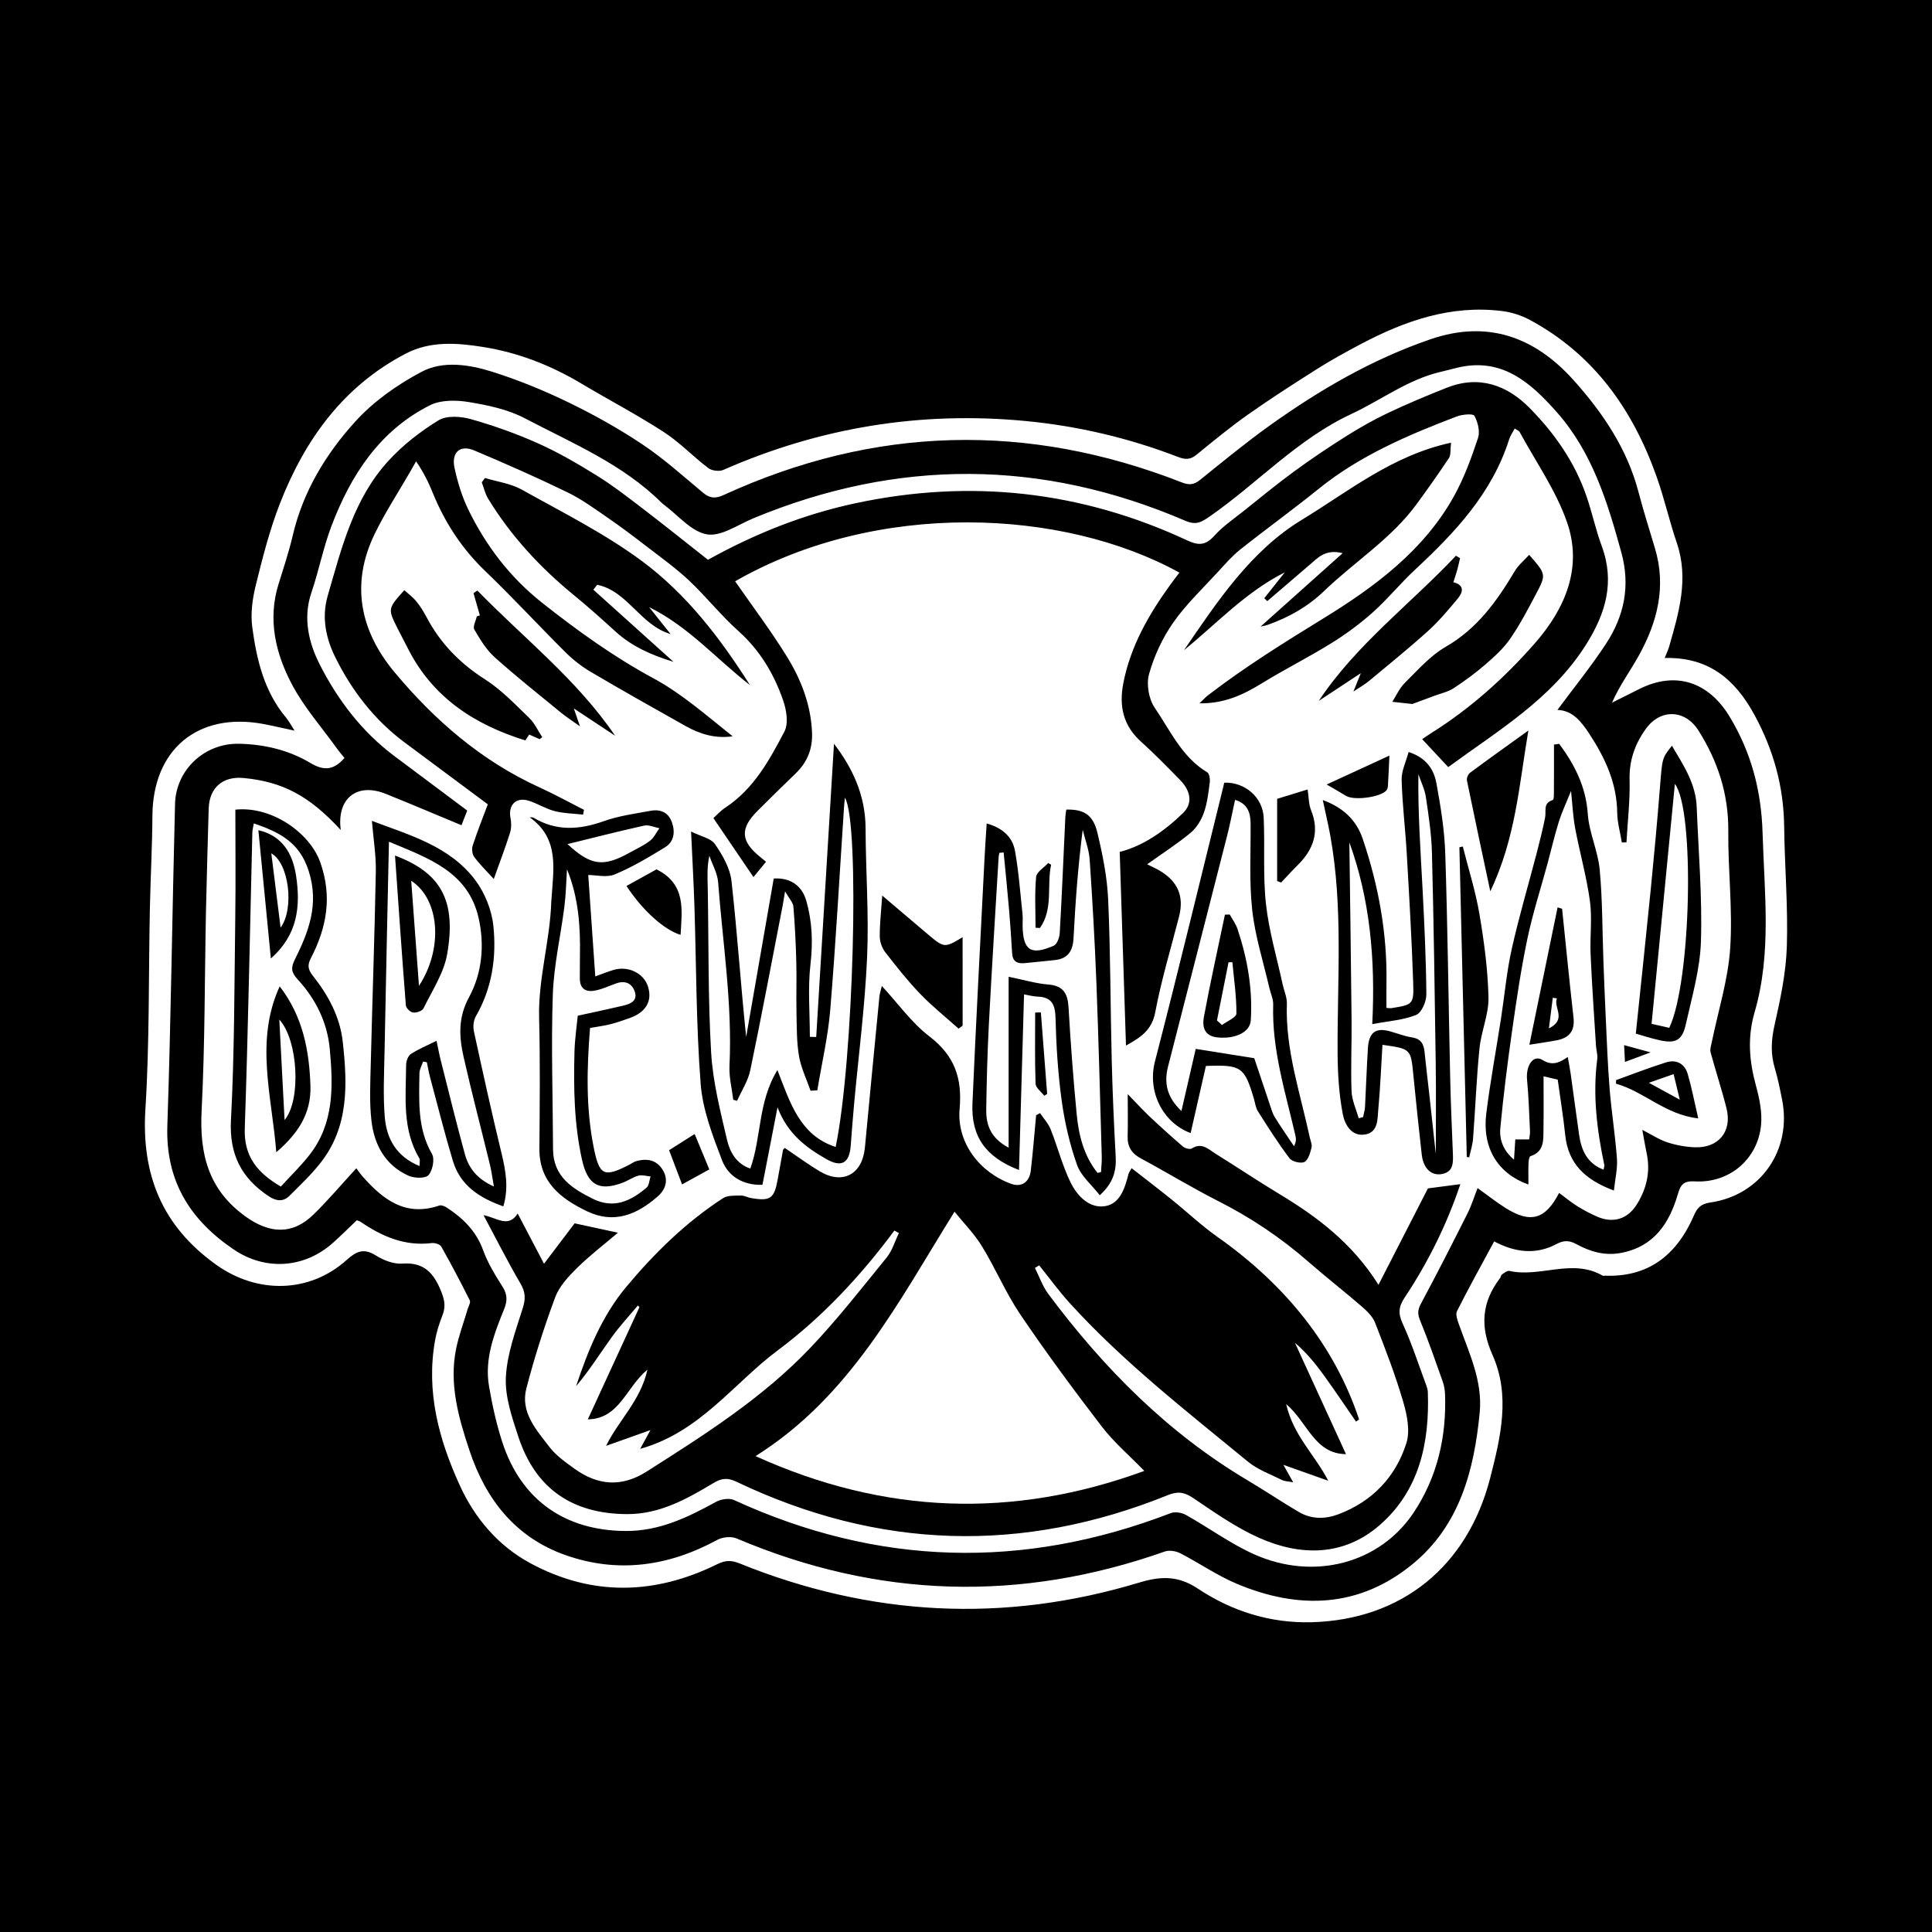
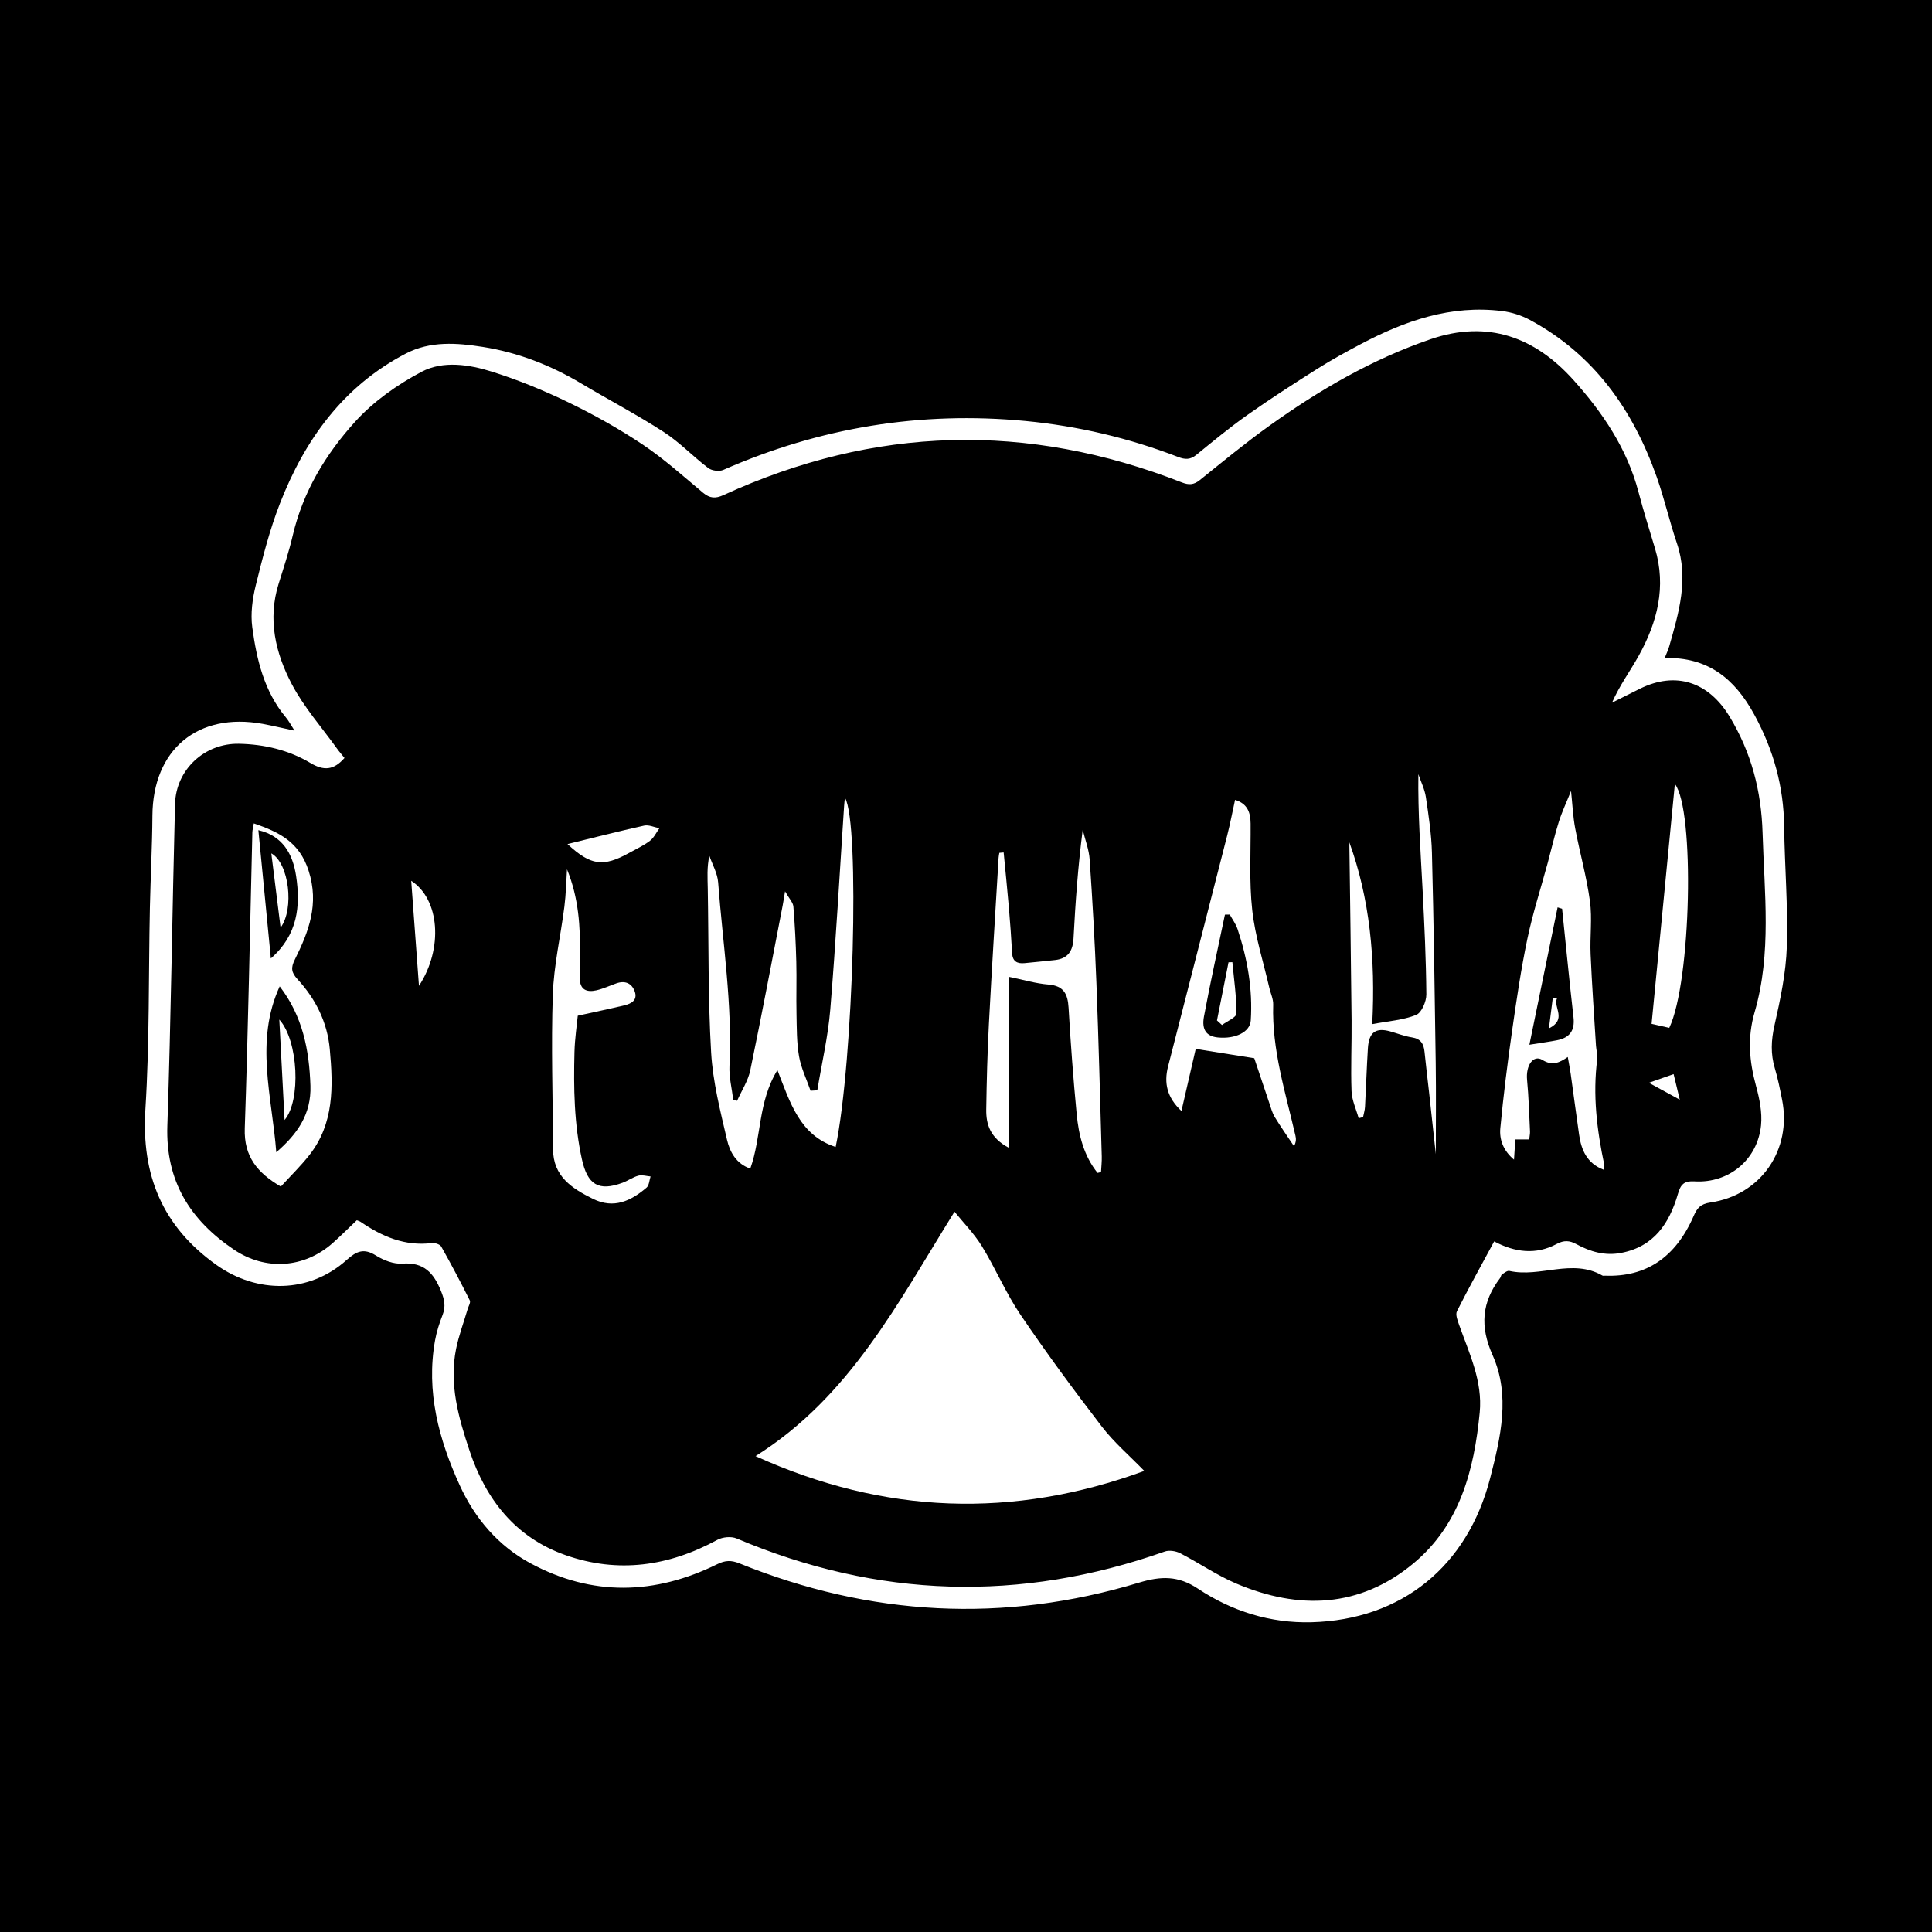
<svg xmlns="http://www.w3.org/2000/svg" version="1.1" id="Layer_1" x="0px" y="0px" width="200px" height="200px" viewBox="0 0 200 200" enable-background="new 0 0 200 200" xml:space="preserve">
  <rect width="200" height="200" />
  <g>
    <path fill="#FFFFFF" d="M30.492,75.637c-0.368-0.568-0.594-1.009-0.904-1.38c-2.253-2.699-3.02-5.981-3.472-9.318   c-0.192-1.416,0.016-2.955,0.363-4.359c0.705-2.855,1.434-5.731,2.501-8.463c2.579-6.606,6.553-12.136,13.02-15.509   c2.547-1.329,5.297-1.116,7.983-0.693c3.623,0.571,7.007,1.888,10.169,3.774c2.843,1.695,5.783,3.236,8.559,5.032   c1.65,1.068,3.033,2.541,4.61,3.734c0.368,0.278,1.132,0.376,1.553,0.191c9.994-4.391,20.414-6.101,31.278-5.064   c5.435,0.519,10.71,1.76,15.806,3.724c0.713,0.275,1.25,0.299,1.872-0.207c1.748-1.422,3.489-2.864,5.328-4.161   c2.362-1.666,4.797-3.232,7.241-4.776c1.437-0.908,2.934-1.726,4.437-2.523c4.587-2.429,9.371-4.102,14.672-3.437   c0.98,0.123,1.992,0.448,2.861,0.916c6.636,3.572,10.668,9.296,13.128,16.243c0.797,2.252,1.323,4.598,2.091,6.862   c1.252,3.69,0.214,7.177-0.789,10.68c-0.111,0.388-0.291,0.757-0.47,1.213c4.462-0.112,7.233,2.118,9.271,5.853   c1.995,3.657,3.046,7.45,3.096,11.592c0.05,4.141,0.408,8.285,0.277,12.417c-0.087,2.736-0.671,5.481-1.278,8.167   c-0.348,1.538-0.411,2.954,0.036,4.447c0.316,1.055,0.53,2.144,0.747,3.226c1.043,5.199-2.183,9.906-7.426,10.665   c-1.003,0.145-1.363,0.566-1.719,1.385c-1.874,4.31-4.938,6.349-9.175,6.191c-0.092-0.003-0.203,0.028-0.274-0.013   c-3.127-1.8-6.45,0.238-9.637-0.48c-0.221-0.05-0.531,0.214-0.772,0.374c-0.098,0.065-0.104,0.255-0.186,0.363   c-1.903,2.503-2.106,5.002-0.777,7.983c1.86,4.173,0.84,8.483-0.251,12.725c-2.341,9.101-9.126,14.673-18.498,14.923   c-4.251,0.113-8.236-1.138-11.75-3.474c-2.054-1.365-3.829-1.313-6.106-0.625c-13.997,4.228-27.815,3.487-41.364-1.997   c-0.854-0.346-1.477-0.316-2.291,0.085c-6.45,3.179-12.945,3.354-19.338-0.093c-3.344-1.803-5.758-4.651-7.317-8.063   c-2.168-4.743-3.505-9.705-2.561-15.006c0.16-0.899,0.45-1.787,0.782-2.641c0.341-0.877,0.195-1.584-0.16-2.462   c-0.759-1.875-1.765-3.014-4.004-2.849c-0.895,0.066-1.946-0.341-2.735-0.837c-1.258-0.791-2.011-0.457-3.045,0.469   c-3.865,3.46-9.254,3.509-13.478,0.497c-5.589-3.985-7.771-9.292-7.344-16.108c0.435-6.935,0.32-13.904,0.466-20.858   c0.067-3.177,0.242-6.352,0.261-9.528c0.041-6.841,4.679-10.735,11.42-9.508C28.23,75.128,29.251,75.373,30.492,75.637z    M36.937,126.318c0.143,0.06,0.283,0.092,0.393,0.167c2.223,1.518,4.583,2.54,7.371,2.197c0.315-0.039,0.842,0.125,0.976,0.362   c1.035,1.831,2.016,3.693,2.957,5.574c0.106,0.213-0.135,0.604-0.225,0.909c-0.402,1.365-0.909,2.709-1.192,4.099   c-0.746,3.665,0.26,7.162,1.396,10.566c1.679,5.032,4.754,8.969,9.92,10.79c5.446,1.92,10.691,1.161,15.727-1.578   c0.542-0.295,1.439-0.38,1.994-0.144c14.608,6.191,29.368,6.632,44.324,1.353c0.461-0.163,1.145-0.055,1.597,0.177   c1.963,1.01,3.801,2.293,5.824,3.148c6.457,2.727,12.752,2.52,18.306-2.084c4.822-3.997,6.303-9.686,6.875-15.64   c0.31-3.23-1.084-6.114-2.131-9.057c-0.161-0.453-0.401-1.07-0.225-1.421c1.213-2.411,2.527-4.772,3.852-7.227   c2.123,1.13,4.309,1.427,6.472,0.265c0.756-0.406,1.339-0.363,2.033,0.017c1.444,0.79,2.962,1.229,4.639,0.909   c3.401-0.65,4.994-3.062,5.875-6.096c0.286-0.985,0.607-1.374,1.75-1.308c3.552,0.204,6.505-2.268,6.857-5.809   c0.132-1.327-0.159-2.752-0.517-4.062c-0.701-2.562-0.916-5.008-0.143-7.66c1.771-6.083,1.004-12.322,0.82-18.536   c-0.13-4.362-1.159-8.316-3.416-12.047c-2.169-3.586-5.555-4.731-9.295-2.88c-0.961,0.475-1.917,0.959-2.876,1.439   c0.789-1.801,1.883-3.271,2.765-4.859c1.93-3.476,2.874-7.141,1.685-11.112c-0.581-1.939-1.193-3.87-1.705-5.827   c-1.176-4.495-3.718-8.241-6.737-11.603c-3.968-4.419-8.844-6.262-14.789-4.224c-6.067,2.08-11.531,5.265-16.706,8.972   c-2.467,1.767-4.813,3.704-7.179,5.607c-0.621,0.499-1.124,0.535-1.866,0.245c-15.999-6.263-31.829-5.848-47.456,1.314   c-0.827,0.379-1.41,0.337-2.108-0.245c-2.049-1.71-4.046-3.513-6.255-4.992c-2.439-1.632-5.028-3.078-7.671-4.36   c-2.551-1.237-5.203-2.323-7.905-3.175c-2.38-0.75-5.078-1.17-7.304,0.006c-2.517,1.33-4.987,3.074-6.887,5.173   c-3.031,3.347-5.388,7.226-6.447,11.751c-0.398,1.7-0.949,3.365-1.47,5.033c-1.148,3.673-0.321,7.168,1.367,10.377   c1.251,2.381,3.089,4.454,4.672,6.659c0.254,0.354,0.543,0.683,0.783,0.983c-1.119,1.277-2.14,1.35-3.532,0.518   c-2.24-1.34-4.776-1.936-7.392-1.988c-3.565-0.07-6.527,2.682-6.619,6.239c-0.287,11.097-0.419,22.198-0.795,33.292   c-0.194,5.727,2.349,9.774,6.9,12.84c3.257,2.194,7.261,1.93,10.206-0.675C35.288,127.928,36.099,127.112,36.937,126.318z" />
-     <path fill="#FFFFFF" d="M35.275,85.923c-0.437-3.288,1.684-4.938,4.65-3.747c2.599,1.044,5.176,2.142,7.847,3.251   c0.164-0.419,0.376-0.96,0.595-1.519c-2.549-1.906-5.053-3.777-7.554-5.65c-3.355-2.512-5.851-5.806-7.708-9.459   c-1.13-2.222-1.772-4.797-0.869-7.448c0.771-2.262,1.221-4.638,2.066-6.868c2.005-5.29,4.985-9.903,10.209-12.532   c1.125-0.566,2.721-0.545,4.023-0.33c1.978,0.327,4.047,0.76,5.798,1.681c4.909,2.581,10.115,4.727,14.15,8.738   c0.065,0.065,0.137,0.123,0.211,0.178c1.481,1.094,2.854,2.809,4.478,3.096c1.467,0.259,3.227-1.003,4.827-1.666   c14.933-6.187,29.838-6.126,44.684,0.253c1.139,0.489,1.663,0.177,2.594-0.471c4.934-3.435,9.043-7.978,14.618-10.575   c3.071-1.43,5.817-3.551,9.195-4.35c0.582-0.137,1.16-0.292,1.741-0.433c4.625-1.129,7.609,1.518,10.33,4.596   c3.678,4.161,5.248,9.309,6.684,14.534c0.945,3.439,0.296,6.551-1.575,9.415c-1.547,2.368-3.343,4.573-5.046,6.875   c1.546,0.051,2.434,1.151,3.275,2.43c1.647,2.507,2.878,5.117,2.915,8.201c0.012,1.031,0.312,2.059,0.481,3.088   c0.159-0.002,0.317-0.004,0.476-0.006c0.121-2.156,0.378-4.316,0.324-6.468c-0.05-2.005,0.538-3.687,1.674-5.274   c1.515-2.117,4.07-2.033,5.453,0.157c2.016,3.192,3.124,6.595,3.09,10.424c-0.036,4.046,0.47,8.113,0.197,12.134   c-0.222,3.269-1.247,6.484-1.909,9.724c-0.07,0.341-0.202,0.722-0.118,1.034c0.525,1.944,1.163,3.86,1.65,5.813   c0.594,2.385-0.831,4.115-3.302,4.017c-0.951-0.038-1.926-0.218-2.83-0.513c-0.846-0.276-1.613-0.792-2.588-1.29   c0.173,0.937,0.297,1.699,0.456,2.453c0.403,1.911-0.021,3.659-1.035,5.283c-0.935,1.496-2.438,1.965-4.071,1.257   c-0.715-0.31-1.414-0.677-2.075-1.09c-0.658-0.411-1.259-0.911-1.888-1.375c-1.419,2.747-2.951,3.189-5.546,1.558   c-0.97-0.61-1.872-1.329-2.894-2.062c-0.342,0.874-0.622,1.789-1.045,2.632c-1.568,3.12-3.154,6.232-4.804,9.309   c-0.339,0.633-0.388,1.063-0.108,1.743c0.857,2.081,1.592,4.212,2.345,6.334c0.151,0.426,0.23,0.897,0.246,1.35   c0.152,4.392-0.8,8.532-3.235,12.204c-3.509,5.293-10.356,7.118-16.554,4.33c-2.454-1.104-4.666-2.737-7.027-4.06   c-0.435-0.244-1.134-0.363-1.577-0.193c-15.266,5.878-30.322,5.486-45.21-1.351c-0.498-0.229-1.351-0.099-1.862,0.183   c-2.927,1.613-5.876,3.036-9.342,3.019c-6.303-0.03-10.842-3.212-12.789-9.207c-0.609-1.873-1.035-3.821-1.371-5.764   c-0.492-2.844,0.534-5.454,1.571-8.02c0.342-0.847,0.327-1.51-0.178-2.305c-0.763-1.2-1.522-2.445-2.005-3.772   c-0.717-1.97-2.066-3.301-3.74-4.397c-0.227-0.149-0.586-0.301-0.807-0.225c-3.487,1.19-5.818-0.617-7.929-3.012   c-0.264-0.3-0.489-0.634-0.651-0.847c-1.497,1.629-2.885,3.272-4.414,4.77c-2.207,2.163-4.576,2.002-7.05,0.225   c-3.873-2.782-4.778-6.489-4.549-10.998c0.35-6.897,0.309-13.814,0.452-20.722c0.072-3.499,0.185-6.998,0.278-10.497   c0.057-2.156,1.445-3.382,3.602-3.179C29.253,80.917,32.024,82.383,35.275,85.923z M92.588,127.386   c0.155,0.087,0.31,0.174,0.464,0.262c-0.411,0.846-0.679,1.808-1.257,2.518c-2.585,3.178-5.113,6.424-7.933,9.386   c-4.928,5.176-10.941,8.982-16.932,12.79c-2.583,1.642-5.057,1.436-7.458-0.3c-0.928-0.671-1.912-1.36-2.595-2.252   c-1.355-1.772-3.029-3.593-2.389-6.061c0.827-3.188,1.836-6.341,2.983-9.428c0.422-1.136,1.358-2.148,2.248-3.026   c1.324-1.307,2.816-2.445,4.249-3.666c-1.513-0.327-2.924-0.632-4.483-0.97c-0.958,1.264-2.001,2.641-3.169,4.183   c-0.943-1.797-1.787-3.408-2.725-5.196c-0.963,1.514-2.108,0.46-3.54,0.162c1.378,2.574,2.53,4.871,3.828,7.082   c0.519,0.884,0.543,1.569,0.238,2.542c-0.737,2.349-1.632,4.747-1.75,7.16c-0.1,2.034,0.639,4.172,1.296,6.169   c1.769,5.373,5.592,7.975,11.248,7.999c3.404,0.014,6.2-1.575,8.968-3.229c0.847-0.506,1.462-0.549,2.364-0.119   c14.682,7.008,29.59,7.477,44.675,1.374c1.018-0.412,1.694-0.298,2.598,0.31c2.205,1.484,4.414,3.048,6.825,4.121   c4.316,1.92,8.762,1.912,12.466-1.303c4.115-3.573,5.186-8.51,5.002-13.776c-0.008-0.226-0.07-0.459-0.15-0.673   c-0.801-2.154-1.506-4.352-2.46-6.436c-0.487-1.063-0.416-1.749,0.22-2.704c2.476-3.715,4.414-7.706,5.754-11.721   c-1.146,0.15-2.294,0.299-3.355,0.438c-1.635,3.188-3.303,6.44-5.117,9.978c-2.737-4.339-6.366-7.05-10.309-9.425   c-2.208-1.33-4.35-2.769-6.54-4.129c-0.739-0.459-1.425-1.224-2.472-0.561c-0.194,0.123-0.692,0.001-0.903-0.179   c-1.178-1.005-2.327-2.047-3.454-3.109c-0.731-0.69-1.409-1.437-2.282-2.334c0,1.724,0.03,3.046-0.009,4.366   c-0.032,1.086,0.416,1.779,1.379,2.296c2.675,1.437,5.271,3.028,7.978,4.4c3.393,1.718,6.508,3.803,9.367,6.304   c1.802,1.576,3.697,3.047,5.507,4.614c0.546,0.472,1.132,1.038,1.384,1.685c1.051,2.694,2.096,5.401,2.909,8.172   c0.401,1.366,0.737,3.024,0.329,4.302c-1.112,3.484-3.503,6.006-6.994,7.341c-1.397,0.534-2.821,0.548-4.134-0.221   c-1.784-1.046-3.5-2.207-5.279-3.262c-8.3-4.924-14.932-11.633-20.655-19.306c-0.596-0.8-0.933-1.793-1.389-2.697   c0.147-0.09,0.295-0.18,0.442-0.269c1.056,1.312,2.047,2.682,3.178,3.925c5.563,6.117,12.082,11.172,18.437,16.402   c1.006,0.828,2.315,1.294,3.504,1.887c0.301,0.15,0.679,0.149,1.175,0.247c-0.363-0.648-0.638-1.137-1.015-1.809   c1.694,0.601,3.169,1.124,4.644,1.648c-1.383-2.686-3.618-4.679-4.355-7.936c2.231,1.897,2.915,5.142,6.191,5.182   c-1.762-3.844-3.522-7.684-5.282-11.524c1.156,0.976,2.112,2.145,2.996,3.367c1.139,1.574,2.219,3.191,3.324,4.789   c0.106-0.077,0.212-0.153,0.318-0.23c-2.484-7.456-7.457-13.811-14.627-18.867c-1.685-1.188-3.196-2.621-4.807-3.917   c-1.342-1.08-2.712-2.126-4.116-3.223c-0.192,0.353-0.285,0.464-0.317,0.591c-0.375,1.459-0.867,3.11-2.458,3.345   c-1.615,0.239-2.86-1.078-3.533-2.445c-0.863-1.754-1.347-3.69-2.073-5.516c-0.242-0.608-0.725-1.12-1.098-1.677   c-0.134,0.074-0.269,0.148-0.403,0.222c-0.18,1.91-0.329,3.823-0.552,5.728c-0.143,1.222-0.981,1.751-2.021,1.377   c-3.27-1.174-5.659-4.265-5.348-7.758c0.286-3.205-0.53-5.519-3.13-7.511c-1.83-1.402-3.221-3.376-4.92-5.215   c-0.113,0.474-0.221,0.77-0.25,1.072c-0.508,5.217-1.014,10.434-1.503,15.652c-0.259,2.769-2.296,3.879-4.666,2.467   c-1.249-0.745-2.423-1.615-3.632-2.429c-0.081,0.096-0.169,0.153-0.182,0.224c-0.186,0.995-0.366,1.992-0.541,2.989   c-0.355,2.03-0.755,2.323-2.761,1.98c-0.361-0.062-0.714-0.274-1.066-0.263c-0.622,0.019-1.366-0.035-1.842,0.274   c-3.855,2.507-7.11,5.696-10.041,9.213c-2.499,2.999-3.939,6.565-5.171,10.25c1.365-1.611,2.476-3.383,3.693-5.079   c0.825-1.149,1.8-2.19,2.708-3.28c0.053,0.061,0.105,0.122,0.158,0.182c-1.781,3.87-3.561,7.74-5.343,11.612   c3.278-0.056,3.947-3.303,6.174-5.149c-0.73,3.247-2.975,5.217-4.283,7.892c1.471-0.524,2.942-1.048,4.593-1.636   c-0.376,0.688-0.644,1.178-1.063,1.944c6.194-1.725,9.652-6.769,14.228-10.185C85.131,136.344,89.108,132.07,92.588,127.386z    M76.099,60.175c14.746-8.436,33.98-7.528,45.991-0.897c-0.307,0.408-0.618,0.806-0.913,1.214   c-2.259,3.119-4.154,6.41-4.896,10.255c-0.45,2.333-0.018,4.361,1.83,6.023c1.403,1.262,2.725,2.617,4.045,3.968   c1.127,1.152,1.334,2.439,0.306,3.433c-1.937,1.873-4.134,3.41-6.551,4.017c0.216,6.653,0.431,13.29,0.65,20.047   c1.49-0.827,2.677-1.567,3.031-3.452c0.627-3.339,1.623-6.608,2.465-9.906c0.536-2.099-0.128-3.654-2.049-4.773   c-0.33-0.192-0.683-0.347-1.254-0.634c1.63-1.163,3.141-2.131,4.509-3.27c0.614-0.51,1.092-1.31,1.363-2.073   c0.35-0.986,0.468-2.063,0.607-3.111c0.046-0.349-0.033-0.932-0.258-1.067c-2.624-1.569-3.821-4.319-5.436-6.677   c-0.619-0.903-0.884-2.443-0.59-3.491c0.523-1.865,1.382-3.725,2.491-5.314c1.327-1.901,3.052-3.528,4.629-5.251   c0.743-0.812,1.475-1.658,2.332-2.339c2.663-2.116,5.427-4.105,8.07-6.244c4.283-3.468,9.259-5.587,14.333-7.522   c0.568-0.217,1.694-0.314,1.827-0.069c0.356,0.656,0.598,1.623,0.374,2.297c-0.678,2.038-1.423,4.092-2.457,5.967   c-3.132,5.68-8.255,9.457-13.565,12.718c-4.087,2.51-8.127,5.03-11.924,7.948c-0.266,0.204-0.493,0.459-0.893,0.836   c2.548,0.036,4.503-0.867,6.417-2.046c2.381-1.466,4.892-2.723,7.268-4.198c1.509-0.936,2.958-2.01,4.282-3.193   c1.534-1.372,2.843-2.993,4.352-4.396c4.148-3.86,7.981-7.926,9.744-13.502c0.119-0.376,0.365-0.712,0.577-1.115   c0.23,0.16,0.437,0.229,0.512,0.368c1.68,3.103,3.774,6.067,4.91,9.36c1.613,4.675-0.19,8.903-3.32,12.483   c-3.132,3.582-6.662,6.752-10.713,9.298c-0.361,0.226-0.708,0.474-0.971,0.652c0.915,0.98,1.755,1.878,2.7,2.89   c5.105-3.751,10.697-7.021,14.269-12.686c2.037-3.23,2.993-6.471,1.618-10.2c-0.62-1.68-0.994-3.45-1.574-5.146   c-1.199-3.506-3.285-6.49-5.848-9.1c-2.391-2.434-5.282-3.468-8.65-2.129c-2.044,0.813-4.078,1.662-6.064,2.605   c-1.493,0.709-2.941,1.532-4.34,2.414c-1.824,1.148-3.616,2.355-5.355,3.627c-1.781,1.303-3.489,2.708-5.215,4.086   c-1.041,0.831-2.168,1.595-3.05,2.574c-0.887,0.985-1.606,1.05-2.791,0.497c-11.007-5.132-22.467-6.396-34.35-3.859   c-5.352,1.142-10.377,3.13-15.284,5.857c-2.265-1.782-4.523-3.595-6.823-5.355c-1.532-1.173-3.066-2.36-4.703-3.375   c-1.952-1.21-3.953-2.377-6.044-3.314c-2.252-1.008-4.6-1.846-6.974-2.516c-1.046-0.295-2.507-0.393-3.348,0.122   c-1.891,1.158-3.71,2.575-5.203,4.211c-3.594,3.936-4.831,8.995-6.271,13.961c-0.671,2.313-0.129,4.502,0.777,6.339   c1.687,3.421,4.037,6.491,7.173,8.826c2.875,2.141,5.752,4.279,8.625,6.415c-0.529,1.418-1.093,2.825-1.562,4.264   c-0.115,0.352-0.054,0.908,0.16,1.194c0.588,0.786,1.301,1.479,2.021,2.271c0.585-1.641,1.173-3.184,1.673-4.754   c0.151-0.475,0.16-1.048,0.06-1.542c-0.272-1.35,0.565-2.223,1.885-1.805c0.917,0.291,1.76,0.836,2.686,1.074   c0.948,0.244,1.957,0.252,2.939,0.363c0.031-0.165,0.063-0.33,0.094-0.495c-1.539-0.78-3.052-1.616-4.62-2.331   c-5.999-2.736-10.855-6.95-15.012-11.941c-3.545-4.256-4.55-9.114-2.036-14.29c1.083-2.229,2.456-4.318,3.696-6.471   c0.2-0.347,0.396-0.697,0.593-1.046c0.861,1.276,1.318,2.271,1.731,3.284c1.252,3.066,3.009,5.758,5.421,8.073   c2.851,2.736,5.531,5.649,8.335,8.434c0.776,0.771,1.669,1.463,2.611,2.018c3.243,1.91,6.524,3.756,9.806,5.599   c1.483,0.832,3.067,1.317,4.866,1.059c-2.668-2.116-5.245-4.407-8.197-6.002c-4.124-2.228-7.858-4.922-11.51-7.808   c-3.329-2.631-5.819-5.889-7.655-9.654c-0.658-1.35-1.11-2.835-1.428-4.307c-0.351-1.624,0.566-2.441,2.028-1.826   c3.255,1.37,6.489,2.801,9.666,4.342c1.474,0.715,2.821,1.707,4.179,2.641c1.365,0.938,2.688,1.938,4,2.949   c1.492,1.15,3.036,2.252,4.404,3.538c1.771,1.666,3.29,3.605,5.1,5.222c2.239,2.001,3.697,4.456,4.648,7.214   c0.34,0.985,0.557,2.369,0.122,3.2c-1.546,2.951-3.166,5.918-6.08,7.851c-0.569,0.377-1.038,0.904-1.269,1.11   c1.496,2.201,2.795,4.112,4.146,6.102c0.531-0.647,0.908-1.106,1.299-1.582c-0.228-0.19-0.402-0.339-0.581-0.482   c-2.05-1.64-2.139-2.954-0.3-4.787c1.305-1.301,2.615-2.597,3.945-3.873c1.204-1.155,1.763-2.538,1.7-4.209   c-0.108-2.844-1.098-5.433-2.543-7.793C79.869,65.37,77.947,62.84,76.099,60.175z M84.494,107.349   c-0.219-0.005-0.439-0.01-0.658-0.015c0-2.512-0.223-5.05,0.066-7.529c0.263-2.254,0.175-4.402-0.431-6.546   c-0.466-1.647-1.738-2.424-3.374-2.314c-0.957,5.497-1.906,10.95-2.855,16.402c-0.566-5.437-0.922-10.808-1.519-16.152   c-0.148-1.328-0.925-2.672-1.706-3.808c-0.422-0.613-1.463-0.8-2.477-1.306c0.131,2.865,0.267,5.245,0.344,7.628   c0.199,6.163,0.176,12.342,0.647,18.483c0.206,2.681,1.233,5.351,2.208,7.904c0.652,1.708,2.205,2.613,4.189,2.557   c0.507-2.608,0.995-5.119,1.56-8.026c1.042,2.742,2.939,4.152,5.047,5.357c1.566,0.895,2.395,0.448,2.531-1.382   c0.106-1.422,0.216-2.844,0.346-4.265c0.464-5.079,1.125-10.15,1.35-15.239c0.196-4.446-0.143-8.913-0.158-13.371   c-0.012-3.432-1.385-6.281-3.27-8.731C85.725,87.027,85.11,97.188,84.494,107.349z M143.112,108.159   c2.947,0.417,2.932,0.418,3.196,3.107c0.27,2.748,0.561,5.494,0.868,8.238c0.16,1.427,0.966,2.242,2.101,2.03   c1.204-0.225,1.161-1.216,1.123-2.169c-0.106-2.613-0.221-5.225-0.279-7.839c-0.172-7.731-0.258-15.465-0.509-23.194   c-0.079-2.42-0.475-4.845-0.912-7.234c-0.258-1.406-1.003-2.642-2.879-3.252c-0.271,1.013-0.748,1.949-0.724,2.871   c0.065,2.526,0.38,5.045,0.526,7.571c0.26,4.502,0.525,9.006,0.672,13.513c0.071,2.184-0.062,2.206-2.233,2.559   c-0.133,0.022-0.274-0.008-0.538-0.02c0-0.866-0.013-1.73,0.002-2.593c0.088-5.116-0.823-10.071-2.453-14.9   c-0.661-1.959-2.034-3.256-4.138-4.026c0.285,1.342,0.562,2.498,0.774,3.666c1.36,7.496,0.709,15.058,0.76,22.599   c0.014,2.095,0.146,4.218,0.541,6.268c0.198,1.027,0.886,2.343,2.338,2.081c1.337-0.241,1.239-1.583,1.333-2.59   C142.884,112.656,142.972,110.454,143.112,108.159z M106.009,102.938c0.491,0.085,0.938,0.216,1.389,0.23   c1.475,0.046,1.834,0.815,1.87,2.219c0.072,2.851,0.247,5.714,0.636,8.537c0.311,2.257,0.831,4.523,1.59,6.667   c0.409,1.155,1.516,2.062,2.353,3.141c1.403-1.275,1.729-2.525,1.649-3.993c-0.18-3.31-0.326-6.623-0.41-9.936   c-0.14-5.562-0.124-11.129-0.37-16.685c-0.103-2.325-0.574-4.659-1.119-6.931c-0.447-1.861-1.418-2.425-3.214-2.377   c-0.034,0.257-0.088,0.524-0.101,0.792c-0.188,3.997-0.352,7.996-0.578,11.991c-0.026,0.46-0.281,1.159-0.621,1.307   c-2.367,1.033-3.173,0.493-3.224-2.027c-0.008-0.415,0.036-0.834-0.008-1.244c-0.237-2.185-0.39-4.387-0.779-6.546   c-0.269-1.491-1.349-2.397-2.931-2.836c-0.082,1.311-0.165,2.452-0.222,3.594c-0.426,8.458-0.884,16.915-1.251,25.375   c-0.15,3.439,1.357,5.565,4.82,6.904C105.663,115.016,105.835,109.02,106.009,102.938z M60.894,90.579   c0.808,0,1.909,0.289,2.744-0.059c1.812-0.755,3.523-1.778,5.204-2.807c0.935-0.573,1.071-1.57,0.716-2.583   c-0.366-1.046-1.2-1.383-2.207-1.197c-1.625,0.299-3.291,0.521-4.835,1.071c-2.521,0.898-4.914,1.067-7.283-0.352   c-0.107-0.064-0.27-0.034-0.407-0.048c3.12,2.215,2.454,5.373,2.269,8.399c-0.006,0.092-0.023,0.183-0.025,0.275   c-0.114,4.067-1.369,8.005-1.262,12.109c0.117,4.503,0.064,9.011,0.03,13.516c-0.026,3.463,2.211,5.181,4.934,6.489   c2.802,1.345,5.193,0.335,7.333-1.556c0.846-0.748,1.105-1.742,0.494-2.738c-0.639-1.041-1.664-1.219-2.789-0.878   c-0.215,0.065-0.404,0.216-0.608,0.322c-2.707,1.401-3.158,1.161-3.747-1.784c-0.82-4.101-0.704-8.212-0.375-12.342   c0.791-0.143,1.472-0.228,2.132-0.395c0.667-0.168,1.319-0.405,1.97-0.633c1.688-0.592,2.369-1.771,1.896-3.26   c-0.444-1.396-2.061-2.18-3.59-1.714c-0.643,0.196-1.269,0.451-1.865,0.665C61.373,97.504,61.133,94.034,60.894,90.579z    M161.409,77.003c-0.181,0.026-0.361,0.051-0.542,0.077c0,1.535,0.008,3.07-0.005,4.605c-0.003,0.394,0.023,1.088-0.123,1.133   c-1.035,0.32-0.656,1.146-0.79,1.81c-0.243,1.213-0.54,2.416-0.852,3.613c-0.868,3.33-1.851,6.634-2.601,9.99   c-0.53,2.373-0.743,4.816-1.115,7.224c-0.505,3.263-1.108,6.514-1.52,9.789c-0.448,3.564,1.167,6.238,4.36,7.377   c0-0.77-0.017-1.491,0.009-2.21c0.009-0.252,0.067-0.68,0.202-0.723c1.452-0.47,1.33-1.681,1.348-2.799   c0.029-1.818,0.008-3.637,0.008-5.472c0.378,0.09,0.889,0.21,1.467,0.347c0.267,1.943,0.578,3.85,0.781,5.768   c0.308,2.911,2.015,4.587,5.035,5.712c0.127-1.208,0.388-2.26,0.315-3.289c-0.174-2.425-0.565-4.834-0.761-7.258   c-0.203-2.512-0.287-5.035-0.408-7.553c-0.09-1.883-0.163-3.766-0.232-5.65c-0.117-3.16-0.092-6.333-0.386-9.477   c-0.182-1.941-1.1-3.82-1.232-5.758C164.176,81.442,163.011,79.163,161.409,77.003z M52.105,124.882   c0.567-1.894,0.256-3.664-0.182-5.473c-1.017-4.199-1.949-8.419-2.864-12.642c-0.106-0.49-0.044-1.138,0.201-1.562   c1.684-2.915,2.148-6.116,1.815-9.342c-0.17-1.652-0.887-3.449-1.891-4.776c-2.647-3.498-6.759-4.627-10.685-6.112   c0.154,1.866,0.437,3.553,0.406,5.234c-0.123,6.629-0.361,13.255-0.522,19.883c-0.048,1.973-0.155,3.968,0.068,5.918   c0.284,2.482,1.418,4.607,3.823,5.693c0.6,0.271,1.75,0.314,2.081-0.052c0.434-0.479,0.665-1.673,0.361-2.201   c-1.528-2.649-1.332-5.502-1.296-8.349c0.005-0.403,0.245-0.804,0.376-1.205c0.13,0.022,0.259,0.043,0.389,0.065   c0.113,0.53,0.203,1.065,0.343,1.588c0.773,2.882,1.499,5.779,2.357,8.636C47.66,122.763,49.699,124.029,52.105,124.882z    M124.835,110.347c3.66-0.14,3.991,0.09,4.967,3.387c0.13,0.44,0.181,0.934,0.418,1.308c1.046,1.65,2.093,3.304,3.268,4.861   c0.264,0.35,1.171,0.571,1.547,0.382c0.399-0.2,0.594-0.938,0.734-1.479c0.083-0.32-0.108-0.714-0.185-1.073   c-0.98-4.573-2.532-9.044-2.367-13.821c0.023-0.665-0.293-1.339-0.438-2.012c-0.599-2.767-1.417-5.51-1.726-8.309   c-0.326-2.957-0.098-5.971-0.237-8.954c-0.098-2.119-1.967-3.697-4.082-3.615c-0.039,0.164-0.078,0.339-0.122,0.514   c-2.339,9.455-4.615,18.926-7.054,28.355c-0.792,3.062,0.758,6.302,3.695,7.407C123.782,114.973,124.311,112.649,124.835,110.347z    M122.562,67.312c3.414-2.786,6.424-6.047,10.439-8.062c-0.708,0.893-1.415,1.786-2.123,2.679c0.104,0.1,0.207,0.2,0.311,0.3   c1.456-1.249,2.907-2.502,4.368-3.745c0.86-0.732,1.635-1.677,3.434-1.22c-2.94,2.63-5.672,5.074-8.493,7.597   c0.307-0.072,0.524-0.102,0.726-0.173c2.189-0.776,4.141-1.867,5.856-3.515c3.168-3.045,6.971-5.417,9.604-9.032   c1.134-1.557,2.252-3.127,3.314-4.733c0.208-0.315,0.123-0.825,0.212-1.579c-6.074,1.31-10.604,5.041-15.443,7.982   C129.47,57.03,126.035,62.24,122.562,67.312z M69.721,68.513c-2.853-2.568-5.576-5.018-8.299-7.469   c0.133-0.169,0.266-0.338,0.399-0.506c3.144,0.633,4.46,4.175,7.6,5.102c-0.805-1.009-1.516-1.901-2.227-2.792   c4.064,1.996,6.969,5.375,10.438,8.066c-3.077-4.866-6.582-9.424-11.164-12.822c-3.86-2.863-8.234-5.046-12.451-7.405   c-1.139-0.637-2.533-0.817-3.811-1.207c-0.111,0.149-0.222,0.298-0.333,0.446c0.214,0.566,0.344,1.184,0.654,1.691   c2.366,3.875,5.406,7.153,8.916,10.02c1.461,1.194,2.867,2.458,4.262,3.729C65.406,66.915,67.419,67.812,69.721,68.513z    M24.364,83.816c0,3.674,0.042,7.396-0.009,11.117c-0.097,7.001-0.077,14.011-0.446,20.999c-0.189,3.575,1.084,6.033,3.93,7.915   c0.744,0.492,1.477,0.595,2.132-0.061c1.103-1.105,2.251-2.187,3.212-3.41c2.954-3.761,2.785-8.158,2.296-12.555   c-0.286-2.575-1.51-4.816-3.097-6.818c-0.521-0.657-0.563-1.117-0.202-1.812c1.653-3.183,2.233-6.407,0.962-9.959   C32.059,86.206,28.114,83.418,24.364,83.816z M173.077,77.201c-1.033,1.29-0.999,1.292-1.238,4.291   c-0.281,3.529-0.604,7.056-0.954,10.58c-0.488,4.918-1.017,9.833-1.547,14.928c0.603,0.169,1.557,0.489,2.535,0.7   c1.572,0.34,2.27-0.008,2.629-1.609c0.642-2.865,1.489-5.755,1.579-8.656c0.143-4.629-0.258-9.275-0.44-13.913   C175.547,81.118,174.272,79.21,173.077,77.201z M55.866,76.521c0.088-0.07,0.177-0.141,0.265-0.211   c-0.446-0.674-0.789-1.456-1.358-2.002c-1.457-1.399-2.877-2.907-4.562-3.98c-2.606-1.659-4.629-3.74-6.06-6.449   c-0.3-0.568-0.644-1.125-1.049-1.621c-0.356-0.436-0.826-0.78-1.247-1.166c-1.718,1.926-1.721,1.927-0.691,3.978   c0.351,0.699,0.723,1.387,1.076,2.085c2.552,5.042,6.876,7.863,12.142,9.492c0.079-0.119,0.245-0.366,0.404-0.605   C55.202,76.227,55.534,76.374,55.866,76.521z M158.301,57.435c-0.517,0.574-1.119,1.062-1.491,1.686   c-1.851,3.104-3.882,5.958-7.151,7.837c-1.596,0.918-2.885,2.403-4.222,3.724c-0.577,0.57-0.922,1.375-1.305,1.969   c0.754,0.082,1.337,0.146,2.073,0.226c0.617-0.228,1.464-0.539,2.309-0.856c0.66-0.247,1.386-0.398,1.963-0.775   c1.151-0.753,2.269-1.576,3.309-2.476c0.927-0.804,1.866-1.658,2.555-2.658c1.011-1.468,1.847-3.065,2.681-4.646   C160.081,59.459,160.048,59.442,158.301,57.435z M99.649,97.02c-1.899,1.135-1.9,1.136-3.717-0.404   c-1.489-1.261-2.976-2.524-4.604-3.906c-0.107,1.572-0.261,2.891-0.256,4.21c0.002,0.55,0.217,1.196,0.553,1.631   c1.153,1.492,2.33,2.978,3.634,4.335c1.235,1.285,2.643,2.406,3.975,3.599c0.138-0.102,0.277-0.204,0.416-0.307   C99.649,103.149,99.649,100.119,99.649,97.02z M140.104,71.588c0.742-0.498,1.219-0.761,1.63-1.104   c2.052-1.708,4.131-3.389,6.111-5.178c1.108-1.001,2.079-2.164,3.041-3.314c0.565-0.676,0.754-1.417-0.435-1.723   c0.155-0.486,0.292-0.876,0.402-1.273c0.111-0.4,0.195-0.808,0.29-1.213c-0.141-0.084-0.282-0.168-0.423-0.253   c-4.721,5.011-10.307,9.174-14.2,15.025c1.355-0.893,2.709-1.786,4.353-2.869C140.581,70.407,140.419,70.807,140.104,71.588z    M49.677,63.704c-0.105,0.034-0.211,0.068-0.316,0.102c-0.101,0.461-0.435,1.057-0.26,1.358c0.594,1.021,1.233,2.087,2.098,2.864   c2.219,1.994,4.564,3.849,6.872,5.743c0.545,0.447,1.145,0.828,1.969,1.418c-0.261-0.757-0.409-1.187-0.638-1.854   c1.581,1.046,2.927,1.937,4.273,2.827c-3.962-5.83-9.45-10.09-14.254-15.028c-0.135,0.089-0.271,0.177-0.406,0.266   C49.237,62.168,49.457,62.936,49.677,63.704z M151.84,119.764c0.084,0.015,0.168,0.031,0.252,0.046   c0.138-0.655,0.351-1.303,0.401-1.964c0.236-3.111,0.351-6.233,0.665-9.335c0.179-1.768,0.968-3.512,0.929-5.255   c-0.064-2.882-0.452-5.776-0.935-8.625c-0.4-2.362-1.134-4.668-1.721-6.998c-0.118,0.025-0.237,0.051-0.355,0.076   C151.331,98.394,151.585,109.079,151.84,119.764z M158.216,75.624c-2.127,1.531-4.103,2.936-6.049,4.382   c-0.2,0.148-0.357,0.562-0.307,0.806c0.758,3.705,1.553,7.402,2.415,11.454C156.9,86.79,157.259,81.251,158.216,75.624z    M132.209,91.204c0.137,0.052,0.273,0.103,0.41,0.155c0.566-0.595,1.116-1.207,1.7-1.783c1.641-1.618,2.312-3.438,1.402-5.706   c-0.257-0.64-0.239-1.391-0.355-2.145c-1.168,0.359-2.285,0.702-3.156,0.97C132.209,85.636,132.209,88.42,132.209,91.204z    M167.294,111.813c-0.002,0.123-0.003,0.246-0.005,0.369c2.894,0.808,5.12,3.221,8.512,3.591c-0.405-1.741-0.677-3.181-1.085-4.581   c-0.319-1.094-1.186-1.551-2.269-1.208C170.71,110.533,169.01,111.197,167.294,111.813z M64.854,91.716   c1.66,2.54,3.91,4.548,5.599,5.061c0.143-2.575,0.591-5.251-2.492-6.781C67.091,90.478,66.017,91.072,64.854,91.716z    M137.336,81.211c0.749,0.439,1.383,0.796,2.003,1.176c0.825,0.506,3.565,0.154,4.186-0.569c0.104-0.121,0.145-0.324,0.155-0.492   c0.06-1.027,0.102-2.056,0.151-3.107C141.766,79.171,139.635,80.152,137.336,81.211z M71.911,117.393   c-1.002,0.634-1.917,1.213-2.648,1.675c0.48,1.263,0.9,2.37,1.345,3.542c0.925-0.509,1.903-1.048,2.82-1.553   C72.897,119.773,72.441,118.672,71.911,117.393z M108.812,89.516c-0.101-0.058-0.201-0.116-0.302-0.174   c-0.437,0.478-1.206,0.926-1.252,1.439c-0.158,1.74-0.06,3.503-0.06,5.257c0.151,0.009,0.302,0.019,0.454,0.028   C109.065,94.07,108.34,91.683,108.812,89.516z M107.751,104.806c-0.197,0.004-0.394,0.007-0.591,0.011   c0,2.455-0.045,4.913,0.042,7.365c0.015,0.428,0.588,0.836,0.903,1.253c0.098-0.065,0.196-0.13,0.295-0.195   C108.184,110.428,107.967,107.617,107.751,104.806z M168.215,109.931c0.878-0.328,1.625-0.606,2.652-0.99   c-1.066-0.292-1.833-0.501-2.739-0.749C168.16,108.837,168.184,109.314,168.215,109.931z" />
    <path fill="#FFFFFF" d="M118.457,152.268c-13.566,4.968-26.9,4.519-40.243-1.532c9.799-6.147,14.764-15.938,20.597-25.3   c0.896,1.111,2.023,2.25,2.84,3.579c1.416,2.305,2.471,4.842,3.983,7.075c2.679,3.955,5.52,7.805,8.43,11.594   C115.309,149.305,116.899,150.662,118.457,152.268z" />
    <path fill="#FFFFFF" d="M86.507,118.733c-3.71-1.202-4.705-4.568-6.029-7.958c-2.029,3.306-1.635,6.93-2.807,10.195   c-1.447-0.485-2.116-1.717-2.406-2.961c-0.697-2.989-1.471-6.014-1.649-9.057c-0.328-5.645-0.247-11.313-0.349-16.971   c-0.02-1.096-0.099-2.191,0.164-3.396c0.315,0.916,0.839,1.816,0.91,2.75c0.481,6.328,1.483,12.624,1.175,19.005   c-0.056,1.161,0.25,2.339,0.39,3.51c0.133,0.034,0.266,0.069,0.399,0.103c0.466-1.051,1.135-2.06,1.364-3.161   c1.179-5.67,2.246-11.363,3.351-17.048c0.066-0.34,0.117-0.683,0.25-1.473c0.435,0.769,0.827,1.157,0.861,1.575   c0.159,1.902,0.252,3.811,0.302,5.719c0.047,1.792-0.018,3.587,0.021,5.38c0.032,1.471,0.012,2.964,0.263,4.404   c0.213,1.219,0.781,2.377,1.192,3.562c0.233-0.013,0.465-0.027,0.698-0.04c0.46-2.787,1.112-5.558,1.343-8.363   c0.578-7.016,0.966-14.047,1.431-21.073c0.017-0.263,0.052-0.526,0.085-0.858C89.038,85.158,88.352,109.869,86.507,118.733z" />
    <path fill="#FFFFFF" d="M148.634,119.474c-0.215-1.982-0.45-4.162-0.69-6.341c-0.156-1.418-0.337-2.833-0.477-4.252   c-0.082-0.828-0.391-1.353-1.306-1.492c-0.766-0.117-1.504-0.415-2.257-0.624c-1.496-0.414-2.197,0.096-2.3,1.75   c-0.126,2.02-0.189,4.044-0.298,6.065c-0.019,0.356-0.132,0.707-0.201,1.06c-0.152,0.039-0.305,0.079-0.457,0.118   c-0.258-0.933-0.701-1.859-0.737-2.8c-0.092-2.436,0.028-4.879,0.004-7.318c-0.06-6.2-0.153-12.4-0.231-18.438   c2.11,5.803,2.719,12.044,2.37,18.816c1.681-0.319,3.202-0.415,4.545-0.953c0.563-0.226,1.062-1.39,1.056-2.124   c-0.029-3.632-0.202-7.265-0.392-10.894c-0.206-3.938-0.487-7.872-0.433-11.901c0.266,0.787,0.654,1.557,0.775,2.366   c0.285,1.907,0.579,3.829,0.628,5.751c0.185,7.266,0.291,14.534,0.392,21.802C148.671,113.268,148.634,116.472,148.634,119.474z" />
    <path fill="#FFFFFF" d="M113.617,121.418c-1.418-1.765-1.95-3.891-2.16-6.084c-0.352-3.666-0.625-7.34-0.839-11.017   c-0.084-1.435-0.508-2.275-2.098-2.4c-1.273-0.1-2.524-0.48-4.107-0.801c0,5.859,0,11.621,0,17.692   c-1.905-1.019-2.341-2.402-2.318-3.954c0.043-2.945,0.12-5.892,0.274-8.834c0.301-5.744,0.664-11.485,1.005-17.227   c0.01-0.17,0.05-0.338,0.077-0.506c0.149-0.014,0.298-0.027,0.447-0.041c0.184,1.923,0.383,3.845,0.547,5.77   c0.133,1.552,0.242,3.107,0.33,4.663c0.049,0.859,0.535,1.098,1.29,1.024c1.052-0.102,2.104-0.205,3.155-0.32   c1.339-0.148,1.843-0.947,1.911-2.248c0.195-3.717,0.461-7.43,0.951-11.233c0.249,1.025,0.65,2.04,0.721,3.078   c0.291,4.259,0.533,8.523,0.698,12.789c0.231,5.98,0.38,11.964,0.553,17.946c0.016,0.538-0.049,1.078-0.076,1.617   C113.856,121.361,113.736,121.389,113.617,121.418z" />
    <path fill="#FFFFFF" d="M58.695,89.993c1.199,2.904,1.401,5.949,1.34,9.031c-0.014,0.735-0.001,1.471-0.011,2.207   c-0.018,1.215,0.697,1.518,1.71,1.287c0.709-0.162,1.382-0.481,2.074-0.723c0.891-0.312,1.587-0.023,1.897,0.836   c0.319,0.882-0.324,1.263-1.05,1.436c-1.488,0.357-2.988,0.668-4.844,1.078c-0.093,0.976-0.306,2.362-0.342,3.753   c-0.096,3.725-0.04,7.437,0.771,11.115c0.575,2.609,1.709,3.356,4.215,2.423c0.557-0.208,1.061-0.58,1.628-0.732   c0.386-0.103,0.84,0.046,1.263,0.082c-0.132,0.393-0.145,0.925-0.415,1.156c-1.621,1.386-3.396,2.229-5.551,1.162   c-2.173-1.076-4.119-2.322-4.13-5.143c-0.02-5.329-0.205-10.663-0.024-15.984c0.103-3.054,0.815-6.085,1.2-9.133   C58.588,92.568,58.61,91.277,58.695,89.993z" />
    <path fill="#FFFFFF" d="M58.747,87.379c2.632-0.644,5.273-1.325,7.934-1.912c0.484-0.107,1.052,0.171,1.581,0.272   c-0.321,0.441-0.565,0.983-0.98,1.3c-0.65,0.495-1.412,0.844-2.133,1.244C62.428,89.791,61.15,89.605,58.747,87.379z" />
    <path fill="#FFFFFF" d="M158.303,117.953c-0.545,0-0.948,0-1.439,0c-0.043,0.673-0.083,1.29-0.135,2.094   c-1.118-0.938-1.527-2.086-1.417-3.255c0.317-3.374,0.742-6.74,1.22-10.095c0.454-3.184,0.923-6.373,1.582-9.518   c0.555-2.646,1.395-5.232,2.103-7.846c0.383-1.415,0.707-2.849,1.147-4.246c0.326-1.037,0.796-2.029,1.269-3.208   c0.144,1.352,0.197,2.63,0.43,3.874c0.473,2.52,1.182,5.003,1.527,7.537c0.245,1.801-0.012,3.664,0.068,5.494   c0.138,3.163,0.362,6.322,0.558,9.482c0.028,0.458,0.189,0.927,0.131,1.37c-0.485,3.706-0.036,7.344,0.731,10.964   c0.025,0.118-0.04,0.255-0.081,0.486c-1.718-0.663-2.302-2.031-2.532-3.637c-0.3-2.095-0.575-4.193-0.869-6.289   c-0.077-0.544-0.187-1.084-0.302-1.741c-0.86,0.587-1.589,0.949-2.619,0.308c-0.948-0.59-1.739,0.562-1.594,2.066   c0.171,1.774,0.216,3.561,0.305,5.343C158.395,117.356,158.342,117.581,158.303,117.953z M161.708,94.078   c-0.155-0.049-0.311-0.099-0.466-0.149c-0.954,4.642-1.908,9.284-2.922,14.221c1.259-0.202,2.065-0.309,2.86-0.464   c1.289-0.251,1.863-0.988,1.708-2.357C162.462,101.582,162.097,97.829,161.708,94.078z" />
-     <path fill="#FFFFFF" d="M51.126,122.827c-1.764-0.792-2.611-1.927-2.999-3.339c-0.887-3.232-1.682-6.49-2.504-9.739   c-0.156-0.614-0.268-1.239-0.432-2.005c-0.956,0.477-1.852,0.844-2.65,1.362c-0.293,0.19-0.497,0.734-0.499,1.118   c-0.021,3.296-0.439,6.657,1.374,9.7c0.094,0.159,0.012,0.422,0.012,0.784c-2.389-0.971-3.412-2.829-3.596-5.071   c-0.187-2.284-0.063-4.596-0.02-6.895c0.135-7.129,0.296-14.258,0.452-21.607c4.085,1.707,8.179,3.096,9.276,7.871   c0.643,2.798,0.369,5.732-0.98,8.214c-1.165,2.142-1.035,4.132-0.559,6.234c0.845,3.723,1.818,7.417,2.721,11.128   C50.88,121.225,50.96,121.888,51.126,122.827z M40.891,88.565c0.37,5.26,0.72,10.388,1.123,15.511   c0.022,0.28,0.461,0.707,0.746,0.741c0.348,0.042,0.946-0.156,1.077-0.425c0.897-1.845,2.115-3.664,2.455-5.625   C47.247,93.266,45.691,90.367,40.891,88.565z" />
    <path fill="#FFFFFF" d="M127.853,82.804c1.285,0.387,1.6,1.303,1.609,2.45c0.024,2.992-0.158,6.008,0.169,8.968   c0.299,2.71,1.154,5.358,1.768,8.032c0.133,0.582,0.42,1.164,0.402,1.738c-0.148,4.68,1.27,9.085,2.3,13.56   c0.07,0.304,0.104,0.616-0.145,1.104c-0.668-1.002-1.363-1.987-1.99-3.013c-0.26-0.425-0.39-0.932-0.553-1.411   c-0.531-1.56-1.049-3.124-1.572-4.686c-1.986-0.317-3.971-0.633-6.059-0.966c-0.498,2.166-0.967,4.203-1.48,6.43   c-1.494-1.394-1.826-2.888-1.385-4.61c2.042-7.974,4.092-15.947,6.124-23.924C127.345,85.282,127.575,84.069,127.853,82.804z    M127.305,94.673c-0.167,0.003-0.334,0.007-0.5,0.01c-0.732,3.513-1.516,7.017-2.17,10.545c-0.262,1.411,0.289,2.056,1.444,2.169   c1.794,0.175,3.322-0.553,3.4-1.755c0.211-3.24-0.345-6.391-1.367-9.459C127.934,95.649,127.578,95.175,127.305,94.673z" />
    <path fill="#FFFFFF" d="M26.275,85.238c2.612,0.899,4.706,1.908,5.67,4.892c1.122,3.473,0.011,6.317-1.431,9.22   c-0.411,0.828-0.371,1.309,0.285,2.02c1.875,2.036,3.086,4.443,3.341,7.243c0.351,3.851,0.46,7.682-2.112,10.956   c-0.901,1.148-1.959,2.172-2.956,3.265c-2.425-1.42-3.834-3.11-3.734-6.026c0.35-10.209,0.533-20.424,0.785-30.637   C26.131,85.909,26.207,85.647,26.275,85.238z M28.6,119.279c2.171-1.866,3.634-3.939,3.536-6.883   c-0.123-3.713-0.807-7.209-3.182-10.288C26.355,107.767,28.16,113.513,28.6,119.279z M28.039,99.217   c2.775-2.431,3.089-5.39,2.613-8.541c-0.352-2.336-1.429-4.158-3.906-4.736C27.168,90.276,27.591,94.612,28.039,99.217z" />
    <path fill="#FFFFFF" d="M172.802,106.401c-0.618-0.139-1.267-0.285-1.831-0.412c0.811-8.36,1.61-16.59,2.411-24.837   C175.459,83.819,175.08,101.63,172.802,106.401z" />
    <path fill="#FFFFFF" d="M173.252,111.191c0.22,0.911,0.404,1.675,0.639,2.648c-1.094-0.598-1.99-1.087-3.205-1.75   C171.659,111.748,172.372,111.499,173.252,111.191z" />
    <path fill="#FFFFFF" d="M161.176,103.354c-0.412,0.928,1.082,2.149-0.833,3.104c0.155-1.222,0.279-2.196,0.402-3.17   C160.888,103.309,161.032,103.331,161.176,103.354z" />
    <path fill="#FFFFFF" d="M42.568,91.18c2.946,1.904,3.341,7.001,0.803,10.876c-0.149-2.024-0.276-3.759-0.405-5.493   C42.838,94.823,42.709,93.084,42.568,91.18z" />
    <path fill="#FFFFFF" d="M125.981,105.637c0.399-2.007,0.797-4.013,1.196-6.02c0.133-0.004,0.266-0.008,0.398-0.012   c0.165,1.773,0.429,3.547,0.418,5.318c-0.003,0.398-0.969,0.791-1.492,1.186C126.327,105.952,126.154,105.794,125.981,105.637z" />
    <path fill="#FFFFFF" d="M29.458,115.942c-0.182-3.476-0.355-6.791-0.544-10.398C30.898,107.722,31.169,113.949,29.458,115.942z" />
    <path fill="#FFFFFF" d="M29.047,96.029c-0.326-2.605-0.635-5.078-0.961-7.689C29.934,89.367,30.481,94.085,29.047,96.029z" />
  </g>
</svg>